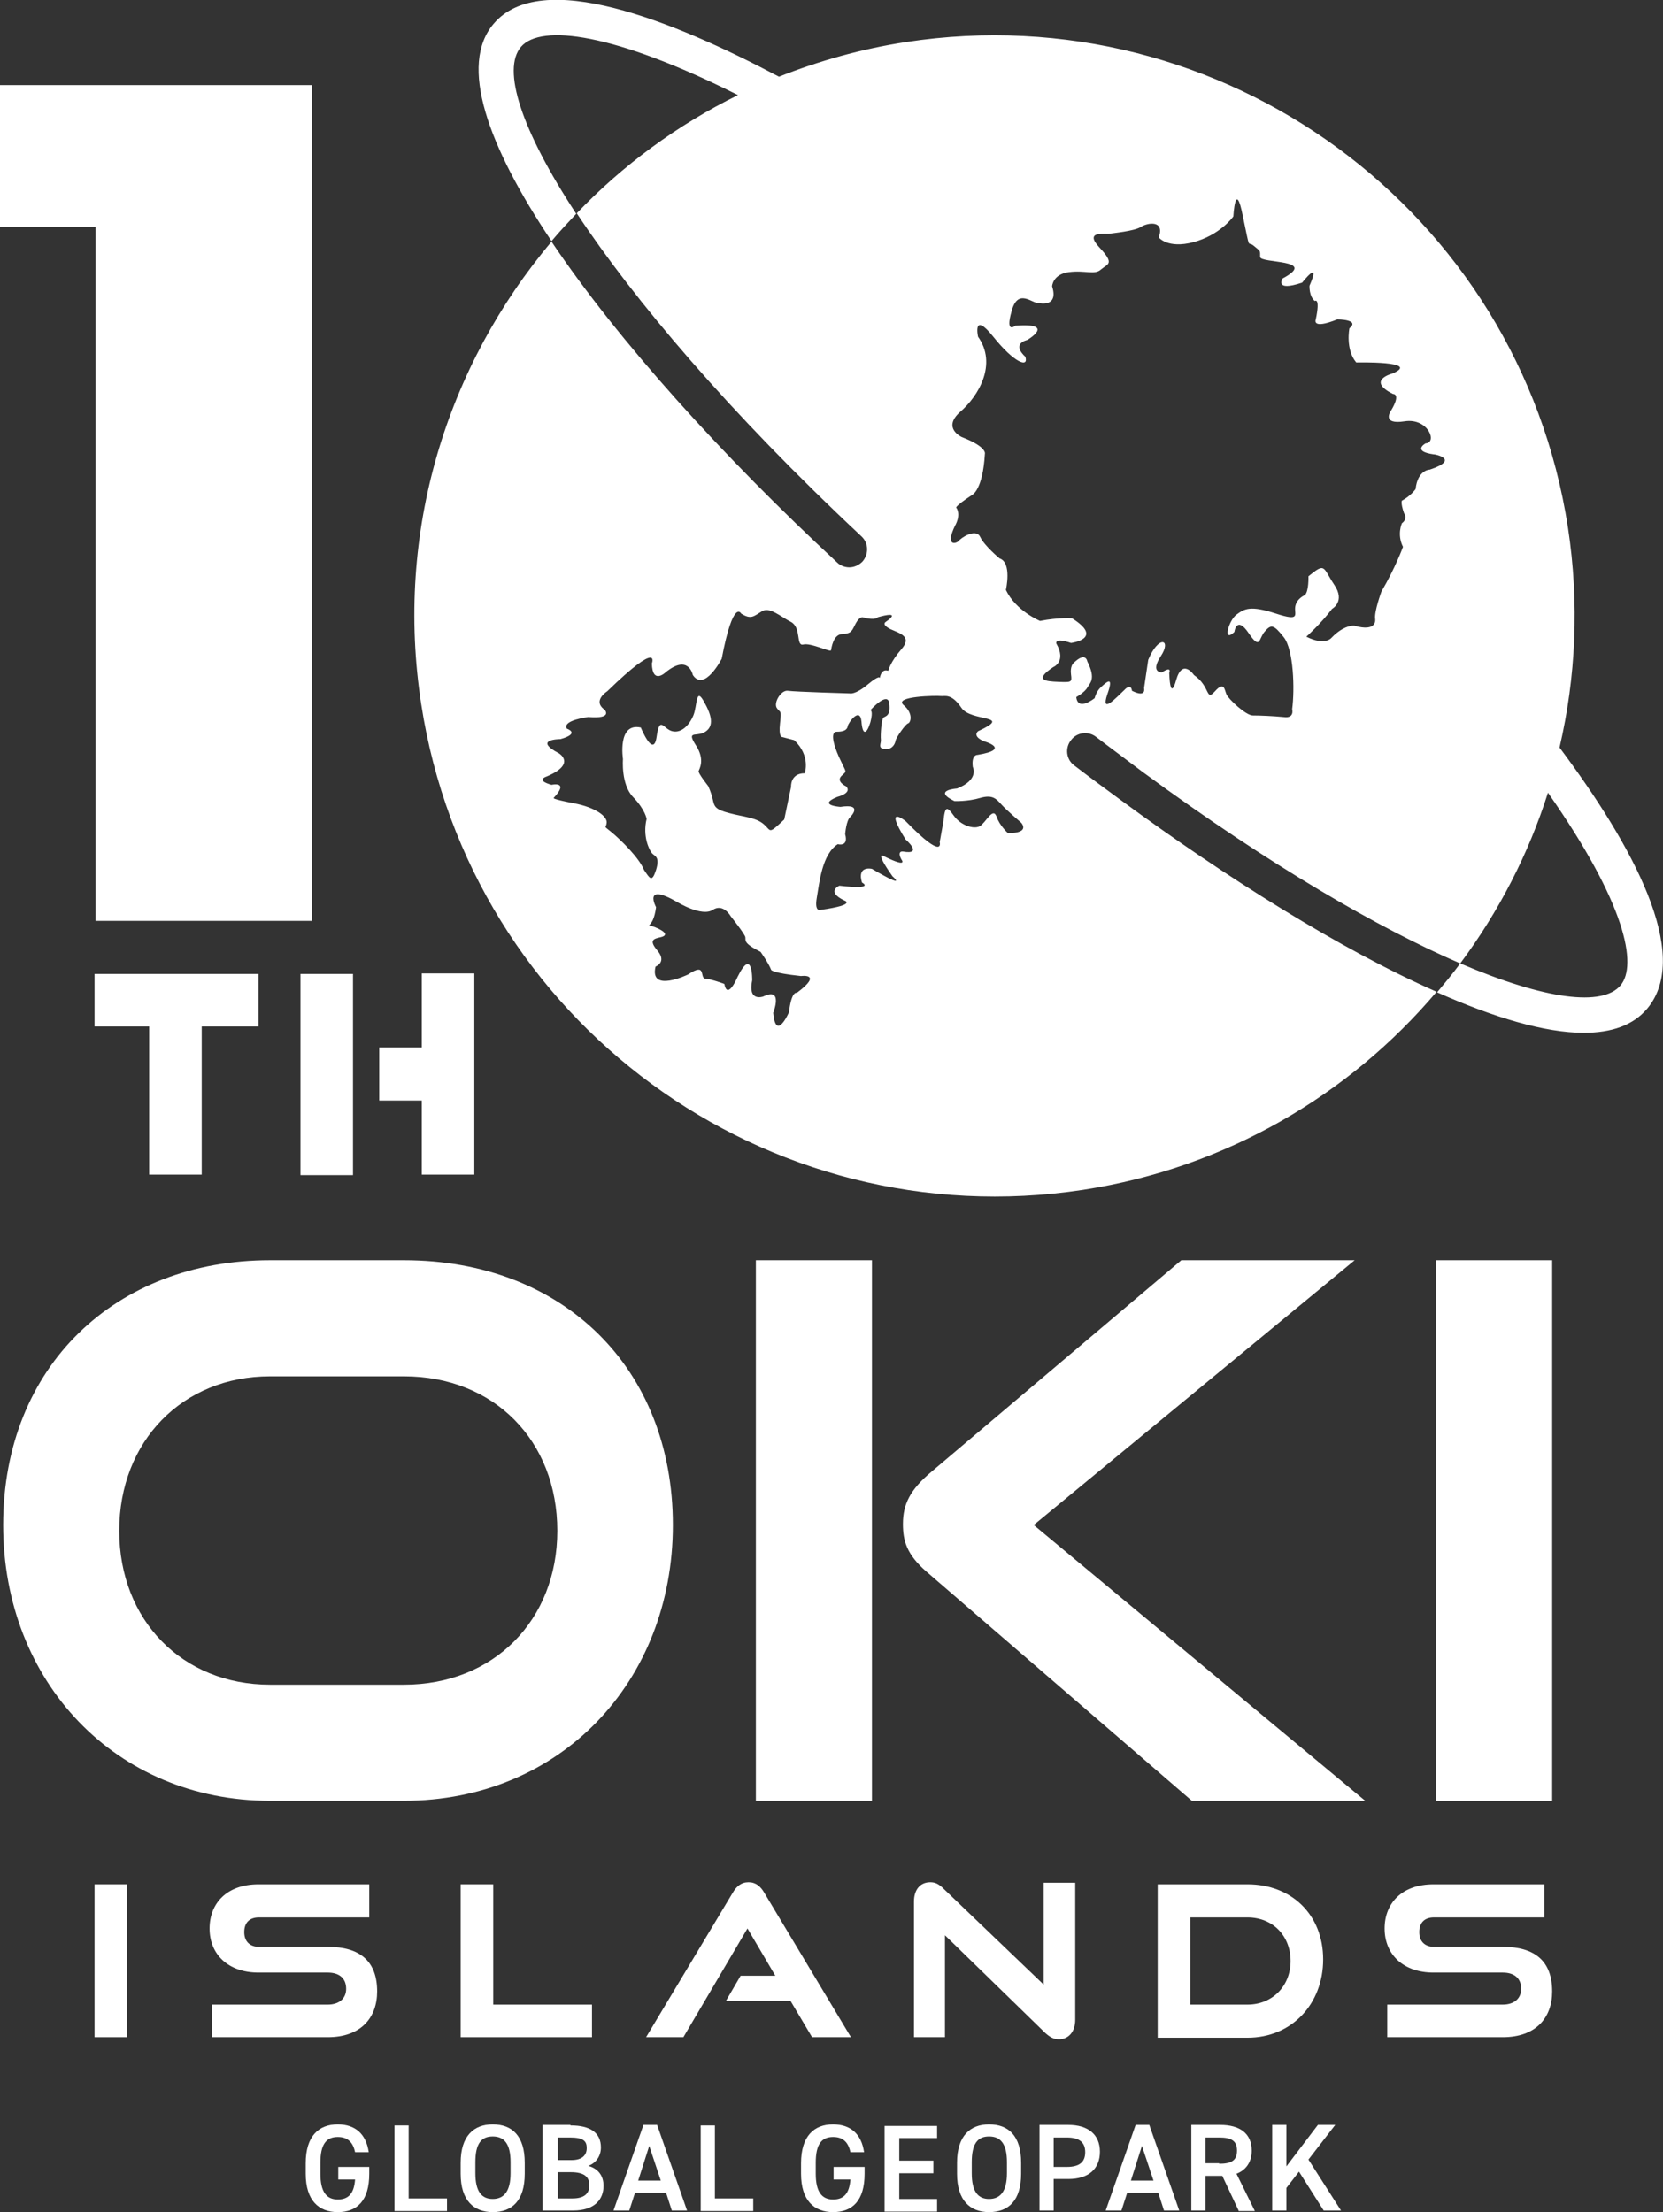
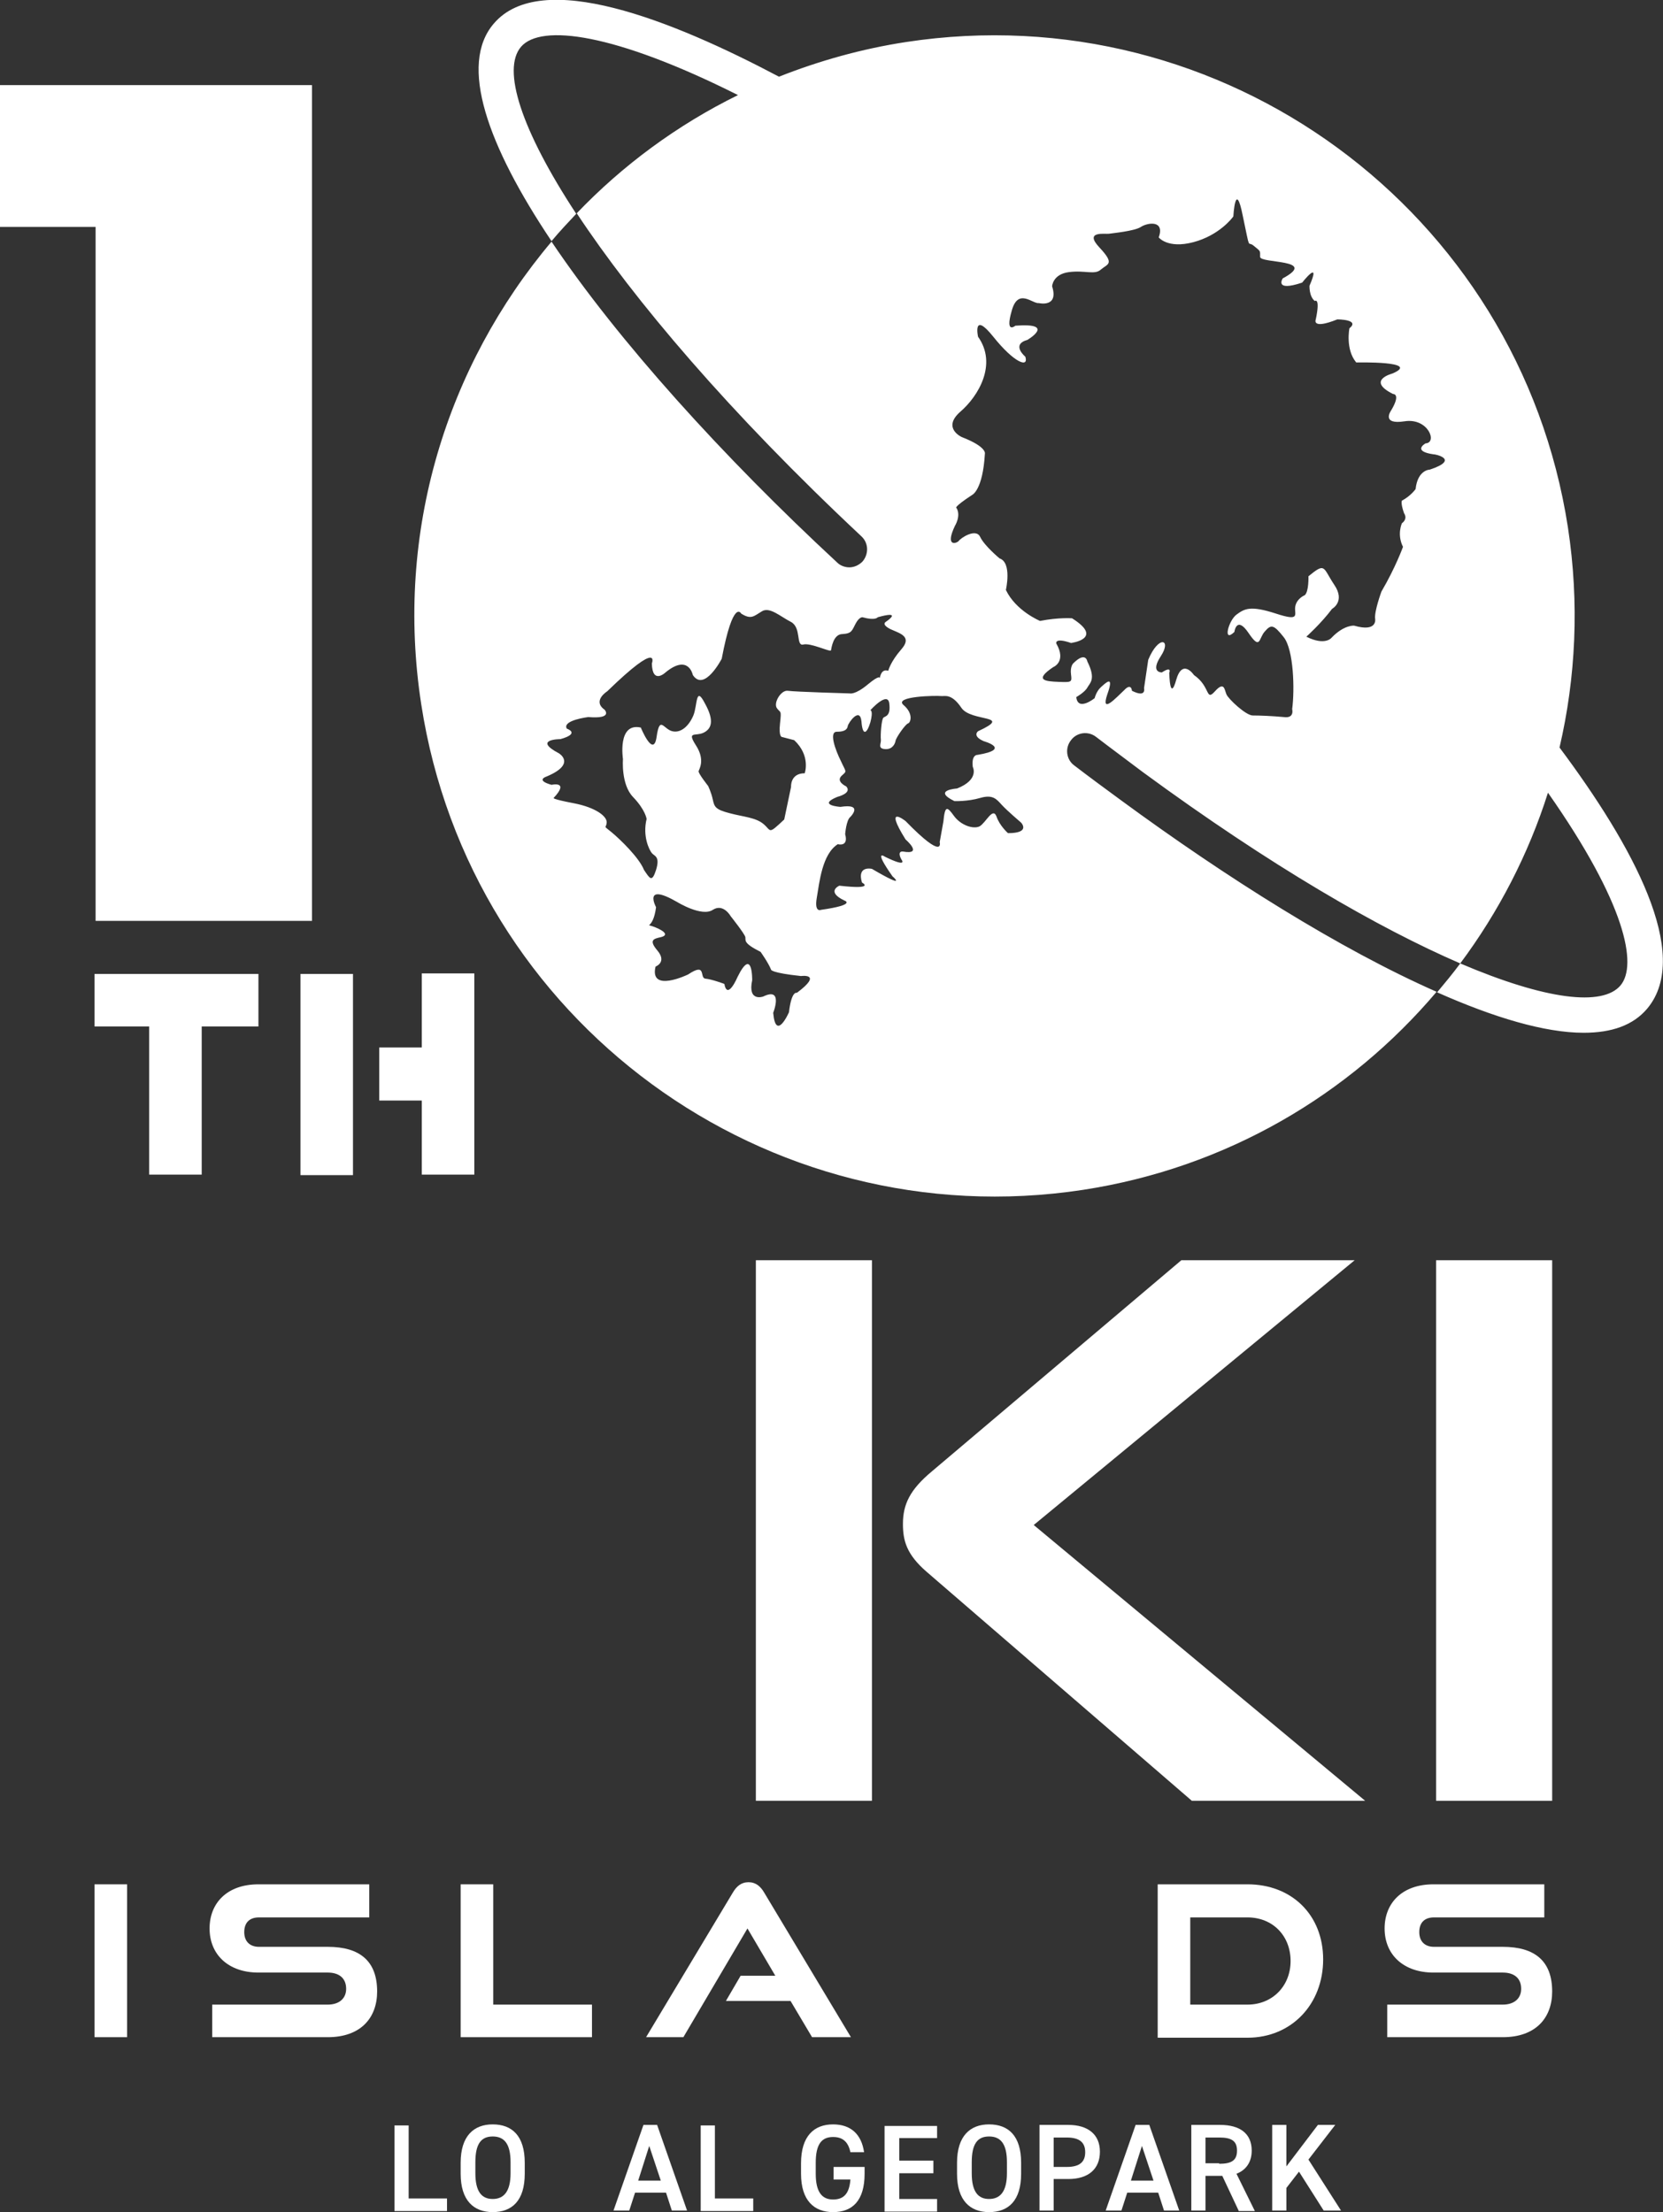
<svg xmlns="http://www.w3.org/2000/svg" version="1.1" id="_レイヤー_2" x="0px" y="0px" viewBox="0 0 316.6 421.1" style="enable-background:new 0 0 316.6 421.1;" xml:space="preserve">
  <rect x="0" y="0" width="316.6" height="421.1" fill="#333333" stroke="none" />
  <style type="text/css">
	.st0{fill:#FFFFFF;}
</style>
  <g>
    <g>
      <g>
        <path class="st0" d="M296.9,142.3c3.1-13.3,3.8-27.5,1.6-41.9c-9.3-60.3-65.7-101.6-126-92.4c-8.5,1.3-16.6,3.6-24.2,6.6     C127.9,3.8,103-6.1,94,4.5c-6.7,7.8-1.2,23.2,11,41.4c1.5-1.8,3.1-3.5,4.7-5.2c-10.5-16-14.2-27.5-10.5-31.8     c3.8-4.4,17.8-2.6,41.3,9.2c-11.6,5.7-22,13.4-30.7,22.5c10.9,16.5,29,37.9,54.2,61.5c1.4,1.3,1.4,3.4,0.2,4.8     c-0.7,0.7-1.6,1.1-2.5,1.1c-0.8,0-1.7-0.3-2.3-0.9C137.7,87,117.7,64.9,105,46c-19.9,23.6-29.9,55.2-24.8,88.1     c9.3,60.3,65.7,101.6,126,92.4c27.3-4.2,50.7-18.1,67.3-37.7c-18.4-8.1-40.1-21.8-60-36.4c-3-2.2-6-4.4-9-6.7     c-1.5-1.1-1.8-3.3-0.6-4.8c1.1-1.5,3.3-1.8,4.8-0.6c3,2.3,6,4.5,8.9,6.7c24.4,17.9,44.9,29.7,60.4,36.4     c7.3-9.8,13-20.8,16.7-32.5c14.8,21.1,17.1,32.8,13.8,36.7c-3.4,4-14.1,2.8-30.5-4.2c-1.4,1.9-2.9,3.7-4.4,5.5     c10.8,4.8,20.5,7.7,27.9,7.7c5.3,0,9.4-1.4,12.1-4.6C322.2,181.7,310.8,160.9,296.9,142.3z M116.4,158.4c-1.7-1.4-1-0.6-0.9-1.8     c0.1-1.2-2.1-2.9-6.3-3.7c-4.2-0.8-3.8-1-3.8-1c3.1-3.3-0.4-2.5-0.4-2.5c-3.2-0.9-0.9-1.6-0.9-1.6c5.7-2.4,2.3-4.4,2.3-4.4     c-5.1-2.7,0.3-2.7,0.3-2.7c3.9-1.1,1.2-2,1.2-2c-0.9-1.6,4.1-2.2,4.1-2.2c4.8,0.4,3.1-1.4,3.1-1.4c-2.4-1.7,0.5-3.5,0.5-3.5     c10.3-10,8.5-5.3,8.5-5.3c0.1,4.1,2.6,1.7,2.6,1.7c4.4-3.6,5.2,0.5,5.2,0.5c2.2,3.3,5.5-3.1,5.5-3.1c2.2-11.6,3.7-8.6,3.7-8.6     c1.9,1.2,2.4,0.5,3.9-0.4c1.5-1,3.6,1,5.6,2c2,1.1,0.9,4.6,2.3,4.3c1.4-0.4,5.2,1.5,5.3,1.1c0.1-0.4,0.4-3.1,2.2-3.1     c1.8-0.1,1.8-0.7,2.5-2c0.7-1.3,1.3-1.2,1.3-1.2c2.5,0.7,2.9,0,2.9,0c4.3-1.2,2.4,0.3,1.5,0.9c-0.8,0.6,1,1.4,1,1.4     c1.8,0.8,4.1,1.4,2,3.8c-2.1,2.4-2.5,4.1-2.5,4.1c-1.4-0.5-1.6,1.4-1.6,1.4s0.1-0.8-2.3,1.2c-2.4,2-3.4,1.7-3.4,1.7     s-10.5-0.3-11.8-0.5c-1.3-0.2-2.8,2.3-2.1,3.3c0.7,1,0.9,0.2,0.6,2.9c-0.3,2.7,0.4,2.6,0.4,2.6l2.3,0.6c3.2,3,2,6.3,2,6.3     c-2.8,0-2.6,2.6-2.6,2.6l-1.3,6.2c-3.1,2.9-2.4,2.2-3.9,0.9c-1.5-1.3-3.9-1.4-6.5-2.1c-2.7-0.7-2.9-1.2-3.2-2.6     c-0.3-1.4-0.9-2.6-0.9-2.6s-1.9-2.4-1.8-2.8s1.3-2.1-0.5-4.9c-1.8-2.8-0.1-1.7,1.4-2.4c1.5-0.7,2.2-2.2,0.3-5.6     c-1.8-3.5-1.4,0.4-2.2,2.3c-0.8,1.9-2.3,3.4-4,3c-1.7-0.4-2.4-3.1-3,1.1c-0.6,4.1-3-1.8-3-1.8c-4.5-1-3.4,6-3.4,6     s-0.4,4.8,1.9,7.2c2.4,2.5,2.6,4.2,2.6,4.2c-0.8,3.3,0.5,5.9,1,6.5c0.5,0.6,1.6,0.6,0.8,3.2c-0.8,2.5-1.2,1.6-2.3,0     C121.7,163.3,118.1,159.8,116.4,158.4z M151.7,189c0,0-1-0.5-1.5,3.7c0,0-2.5,5.7-3,0.1c0,0,2-5-1.9-3.1c0,0-3,1.1-2.1-3.1     c0,0,0.1-6.5-2.8-0.6c0,0-1.9,4.5-2.5,1.3c0,0-2.4-0.9-3.6-1c-1.2-0.1,0.3-3.2-3.3-0.8c0,0-7.4,3.6-6.2-1.5c0,0,2.2-0.8,0.4-3     c-1.8-2.1-0.7-2.3,0.6-2.6c1.3-0.3,1.1-1-1.1-1.9c-2.3-0.9-0.4,0.8,0.2-3.8c0,0-2.6-4.8,4-1c0,0,4.7,2.9,6.8,1.5     c2-1.3,3.4,1.2,3.4,1.2s2.7,3.4,2.8,4c0.1,0.6-0.5,1.1,2.9,2.8c0,0,1.5,2.1,2,3.4c0,0,0,0.6,5.7,1.2     C152.5,185.8,156.8,185.2,151.7,189z M191.9,158.6c0,0-1.6-1.4-2.2-3.2c-0.7-1.8-2,1.2-3.2,1.9c-1.2,0.6-3.6-0.2-4.9-2     c-1.3-1.8-1.7-2-2,1.1l-0.7,3.9c0,0,1,3.7-6.5-4c0,0-4.3-3.4,0,3.5c0,0,3.5,3-0.5,2.3c0,0-1.2-0.2-0.3,1.5c0,0,1.4,1.7-3.1-0.5     c0,0-2.4-1.7,1.4,3.7c0,0,3.1,2.7-3.9-1.4c0,0-2.9-0.7-1.9,2.6c0,0,2.7,1.4-4.3,0.6c0,0-2.6,1.1,0.9,2.8c0,0,2.6,0.8-4.4,1.8     c0,0-1.3,0.6-0.8-2.3c0.5-2.9,1-8.3,4-10.2c0,0,2.1,0.6,1.4-1.9c0,0,0.2-2.7,1-3.3c0,0,2.6-2.6-1.9-1.9c0,0-4.5-0.3-0.6-1.9     c0,0,2.9-0.7,1.7-2c0,0-2-0.9-0.9-2c1.1-1,0.9-0.6-0.1-2.8c-1.1-2.2-2.3-5.6-0.8-5.6c1.6,0,2-0.5,2.1-1.1     c0.1-0.6,2.3-3.7,2.6-0.9c0.2,2.8,1,2.5,1.7,0.2c0.6-2.3,0-2.3,0-2.3s3.3-3.7,3.6-1.3c0.3,2.4-0.7,2.4-1.1,2.7     c-0.4,0.3-0.6,3.4-0.5,4.2c0.1,0.7-0.7,1.7,0.8,1.8c1.4,0.1,1.9-1,2-1.6c0.1-0.6,1.9-3.2,2.4-3.3c0.5-0.2,1-1.9-0.9-3.5     c-1.9-1.7,6.4-1.8,7.1-1.7c0.7,0.1,2-0.6,3.9,2.2c1.8,2.8,10.1,1.3,3.2,4.5c0,0-1.2,0.9,1.1,1.9c0,0,5.4,1.5-1.2,2.6     c0,0-1.2-0.1-0.9,2.3c0,0,1.3,2.4-3,4.1c0,0-4.8,0.3-0.5,2.4c0,0,2.5,0.1,4.9-0.6c2.4-0.7,3.1,0.2,4.1,1.3c1,1.1,3.7,3.4,3.7,3.4     S196.3,158.6,191.9,158.6z M272.2,89.4c0,0-2.3,0-2.7,3.7c0,0-0.9,1.3-2.6,2.2c0,0-0.3,0.4,0.4,2.4c0,0,0.8,1-0.4,1.9     c0,0-1,2.1,0.2,4.5c0,0-1.4,3.9-4.1,8.5c0,0-1.4,3.8-1.2,5.2c0,0,0.5,2.6-4,1.3c0,0-1.9-0.2-4.3,2.3c0,0-1.2,1.6-4.8-0.2     c0,0,2.8-2.5,4.9-5.3c0,0,2.6-1.4,0.4-4.6c-2.2-3.3-1.6-4.3-4.9-1.6c0,0,0.1,2.9-0.7,3.6c0,0-1.5,0.6-1.8,2.1     c-0.3,1.5,1.2,3-3.7,1.4c-4.9-1.6-6-0.9-7.5,0.2c-1.5,1.1-2.7,5.5-0.4,3.3c0,0,0.4-3.2,2.7,0.2c2.3,3.4,1.9,1,3.1-0.3     c1.2-1.4,1.7-1.3,3.6,1.1c1.9,2.4,2.1,10,1.6,13.7c0,0,0.5,1.8-1.6,1.5c-2.1-0.2-4.5-0.3-5.9-0.3c-1.3,0-4.6-3.1-5-4     c-0.4-0.9-0.4-2.6-2.2-0.6c-1.8,2-0.8-0.9-4-3.1c0,0-2.2-3.3-3.4,1c0,0-1.1,4.3-1.3-1.4c0,0,0.6-1.4-1.4-0.1c0,0-2.3,0.1-0.2-3.1     c2.1-3.2-0.4-4.1-2.4,0.7l-0.8,5.4c0,0,0.5,1.9-2.3,0.5c0,0-0.1-1.6-1.5-0.1c-1.5,1.4-4.5,4.7-3.2,0.8c1.4-3.9-0.3-2.2-1.2-1.4     c-0.9,0.8-1.2,2.1-1.2,2.1s-3.2,2.6-3.5-0.2c0,0,1.6-0.9,2.1-1.8c0.5-0.9,1.7-1.6,0-5c0,0-0.3-2-2.7,0.4c0,0-0.6,0.6-0.4,2.1     c0.2,1.5,0.1,1.5-2.4,1.4c-2.5-0.1-4.7-0.3-1-2.8c0,0,2.6-1,0.6-4.5c0,0-0.4-1.2,2.8-0.1c0,0,6.4-0.8,0.2-4.7     c0,0-2.5-0.2-6.1,0.5c0,0-4.6-1.9-6.5-5.9c0,0,1.2-5.2-1.2-6c0,0-2.9-2.4-3.7-4.1c-0.8-1.7-3.7,0.2-4.1,0.8     c-0.5,0.5-2.6,1.1-0.7-2.9c0,0,1.2-1.9,0.3-3.4c0,0-0.8,0,3-2.5c0,0,2-0.9,2.4-7.8c0,0,0.5-1.3-4.4-3.2c0,0-3.8-1.7-0.3-4.8     c3.5-3,7.1-9.1,3.4-14.3c0,0-1.1-5,2.9,0c4,5,6.8,6,6.1,3.8c0,0-2.8-2.3,0.4-3.2c0,0,5.6-3.3-2.3-2.7c0,0-2,1.7-0.7-2.8     c1.2-4.5,4-1.3,5.2-1.5c0,0,3.8,0.9,2.5-3.2c0,0,0.1-2.3,3.2-2.7c3.1-0.4,4.9,0.6,6.1-0.5c1.3-1.1,2.7-1-0.3-4.2     c-3-3.2,1.1-2.5,1.8-2.6c0.6-0.1,4.9-0.5,6.1-1.3c1.2-0.8,4.6-1.4,3.4,2c0,0,1.7,2.2,6.6,0.9c4.9-1.3,7.4-4.6,7.6-4.9     c0,0,0.4-7.2,1.8-0.1c1.5,7.1,0.8,4.6,2.1,5.7c1.3,1.1,1.2,0.8,1.2,2.1c0,1.3,11.2,0.4,4.3,4.1c0,0-1.7,2.6,3.7,0.8     c0,0,3.7-4.7,1.4,0.6c0,0-0.1,2,1,2.9c0,0,1.1-0.8,0.2,3.5c0,0-0.9,2,4.1,0c0,0,4.4,0,2.3,1.7c0,0-0.8,4,1.3,6.5     c0,0,12.5-0.3,6.9,2.1c0,0-5.1,1.3,0.1,3.9c0,0,1.6-0.1-0.4,3.2c0,0-1.9,2.7,2.6,2c4.5-0.7,6.3,4.1,4,4.2c0,0-2.7,1.5,1.6,2.1     C272.9,86.4,278.2,87.4,272.2,89.4z" />
        <g>
          <path class="st0" d="M59.4,16.2v159.1H18.2V43.2H0v-27H59.4z" />
        </g>
        <g>
          <g>
-             <path class="st0" d="M51.4,342.8c-29.3,0-50.8-22.6-50.8-52.5c0-30.3,21.5-50.4,50.8-50.4h25.5c30.3,0,51.2,20.5,51.2,50.4       c0,29.9-21.5,52.5-51.2,52.5H51.4z M76.9,320.7c17.1,0,29.2-12.3,29.2-29.3c0-17.1-12-29.4-29.2-29.4H51.4       c-16.6,0-28.7,12.3-28.7,29.4c0,17,12,29.3,28.7,29.3H76.9z" />
            <path class="st0" d="M143.9,342.8V239.9H166v102.9H143.9z M226.9,342.8l-50.5-43.6c-3.8-3.3-4.5-5.9-4.5-9.1       c0-3.7,1.3-6.5,5.5-10l47.5-40.2h33l-61.1,50.4l63.1,52.5H226.9z" />
            <path class="st0" d="M273.4,342.8V239.9h22.1v102.9H273.4z" />
          </g>
        </g>
        <path class="st0" d="M28.4,223.6v-28.2H18v-10h31.2v10H38.4v28.2H28.4z" />
        <path class="st0" d="M57.2,223.7v-38.3h10v38.3H57.2z M80.3,223.7v-14.2h-8.1v-10.1h8.1v-14.1h10v38.3H80.3z" />
      </g>
      <g>
        <path class="st0" d="M18,387.8v-29.1h6.2v29.1H18z" />
        <path class="st0" d="M40.4,387.8v-6.2h22c2.2,0,3.5-1.2,3.5-3c0-2-1.3-3.1-3.5-3.1H49.2c-5.7,0-9.3-3.4-9.3-8.4     c0-4.8,3.3-8.4,9.3-8.4h21.1v6.3H49.3c-1.8,0-2.8,1-2.8,2.8c0,1.8,1.1,2.8,2.8,2.8h13.1c6.1,0,9.4,2.7,9.4,8.5     c0,5-3.1,8.7-9.4,8.7H40.4z" />
        <path class="st0" d="M87.7,387.8v-29.1h6.2v22.9h18.8v6.2H87.7z" />
        <path class="st0" d="M154.6,387.8l-4.1-6.9h-12.3l2.8-4.8h6.6l-5.3-9l-12.2,20.7H123l16.5-27.5c0.7-1.2,1.6-2,3-2     c1.4,0,2.3,0.8,3,2l16.5,27.5H154.6z" />
-         <path class="st0" d="M179.9,368.4v19.4H174V362c0-2.3,1.2-3.7,3.1-3.7c0.9,0,1.6,0.3,2.5,1.2l19.1,18.3v-19.4h6v26.1     c0,2.3-1.3,3.7-3.1,3.7c-1,0-1.7-0.4-2.6-1.2L179.9,368.4z" />
        <path class="st0" d="M220.4,387.8v-29.1h17.1c8.4,0,14.4,5.8,14.4,14.3c0,8.5-6,14.9-14.4,14.9H220.4z M237.5,381.6     c4.7,0,8.2-3.5,8.2-8.3c0-4.8-3.4-8.3-8.2-8.3h-10.9v16.6H237.5z" />
        <path class="st0" d="M264.1,387.8v-6.2h22c2.2,0,3.5-1.2,3.5-3c0-2-1.3-3.1-3.5-3.1h-13.2c-5.7,0-9.3-3.4-9.3-8.4     c0-4.8,3.3-8.4,9.3-8.4H294v6.3H273c-1.8,0-2.8,1-2.8,2.8c0,1.8,1.1,2.8,2.8,2.8h13.1c6.1,0,9.4,2.7,9.4,8.5c0,5-3.1,8.7-9.4,8.7     H264.1z" />
      </g>
      <g>
-         <path class="st0" d="M70.3,412.5v1.3c0,5.1-2.3,7.3-6,7.3c-3.6,0-6.1-2.2-6.1-7.3v-2c0-5.2,2.5-7.4,6.1-7.4     c3.3,0,5.4,1.8,5.9,5.3h-2.6c-0.4-1.9-1.4-2.9-3.3-2.9c-2.2,0-3.3,1.4-3.3,4.9v2.1c0,3.5,1.2,4.9,3.3,4.9c2.1,0,3.1-1.2,3.3-3.8     h-3.2v-2.4H70.3z" />
        <path class="st0" d="M77.9,418.5h7.2v2.4h-10v-16.3h2.7V418.5z" />
        <path class="st0" d="M93.8,421.1c-3.6,0-6.1-2.2-6.1-7.3v-2.1c0-5.1,2.5-7.3,6.1-7.3c3.7,0,6.1,2.2,6.1,7.3v2.1     C99.9,418.9,97.5,421.1,93.8,421.1z M90.5,413.7c0,3.5,1.2,4.9,3.3,4.9s3.4-1.4,3.4-4.9v-2.1c0-3.5-1.2-4.9-3.4-4.9     s-3.3,1.4-3.3,4.9V413.7z" />
-         <path class="st0" d="M108.6,404.6c3.8,0,5.8,1.4,5.8,4.2c0,1.7-1,3-2.4,3.5c1.8,0.5,2.9,1.8,2.9,3.8c0,2.5-1.6,4.7-5.8,4.7h-5.8     v-16.3H108.6z M106.1,411.2h2.7c2,0,2.9-0.9,2.9-2.3c0-1.3-0.6-2-3.2-2h-2.3V411.2z M106.1,418.5h2.9c2.2,0,3.2-0.9,3.2-2.5     c0-1.7-1.1-2.5-3.5-2.5h-2.5V418.5z" />
        <path class="st0" d="M116.8,420.8l5.7-16.3h2.6l5.7,16.3h-2.9l-1.1-3.4h-5.9l-1.1,3.4H116.8z M121.5,415.1h4.3l-2.2-6.6     L121.5,415.1z" />
        <path class="st0" d="M136.2,418.5h7.2v2.4h-10v-16.3h2.7V418.5z" />
        <path class="st0" d="M164.6,412.5v1.3c0,5.1-2.3,7.3-6,7.3c-3.6,0-6.1-2.2-6.1-7.3v-2c0-5.2,2.5-7.4,6.1-7.4     c3.3,0,5.4,1.8,5.9,5.3h-2.6c-0.4-1.9-1.4-2.9-3.3-2.9c-2.2,0-3.3,1.4-3.3,4.9v2.1c0,3.5,1.2,4.9,3.3,4.9c2.1,0,3.1-1.2,3.3-3.8     h-3.2v-2.4H164.6z" />
        <path class="st0" d="M178.4,404.6v2.4h-7.2v4.3h6.5v2.4h-6.5v4.9h7.2v2.4h-10v-16.3H178.4z" />
        <path class="st0" d="M188.3,421.1c-3.6,0-6.1-2.2-6.1-7.3v-2.1c0-5.1,2.5-7.3,6.1-7.3c3.7,0,6.1,2.2,6.1,7.3v2.1     C194.4,418.9,192,421.1,188.3,421.1z M185,413.7c0,3.5,1.2,4.9,3.3,4.9s3.4-1.4,3.4-4.9v-2.1c0-3.5-1.2-4.9-3.4-4.9     s-3.3,1.4-3.3,4.9V413.7z" />
        <path class="st0" d="M200.6,414.9v5.9h-2.7v-16.3h5.5c3.7,0,6,1.8,6,5.1c0,3.3-2.2,5.2-6,5.2H200.6z M203.1,412.5     c2.5,0,3.5-1,3.5-2.8c0-1.8-1-2.8-3.5-2.8h-2.5v5.6H203.1z" />
        <path class="st0" d="M210.5,420.8l5.7-16.3h2.6l5.7,16.3h-2.9l-1.1-3.4h-5.9l-1.1,3.4H210.5z M215.3,415.1h4.3l-2.2-6.6     L215.3,415.1z" />
        <path class="st0" d="M235.8,420.8l-3.1-6.6h-3.2v6.6h-2.7v-16.3h5.5c3.7,0,6,1.6,6,4.9c0,2.2-1.1,3.7-2.9,4.4l3.5,7.1H235.8z      M232.1,411.9c2.3,0,3.4-0.6,3.4-2.5s-1.1-2.5-3.4-2.5h-2.6v4.9H232.1z" />
        <path class="st0" d="M252,420.8l-4.7-7.4l-2.4,3.1v4.3h-2.7v-16.3h2.7v7.9l6-7.9h3.3l-5.1,6.6l6.2,9.7H252z" />
      </g>
    </g>
  </g>
</svg>